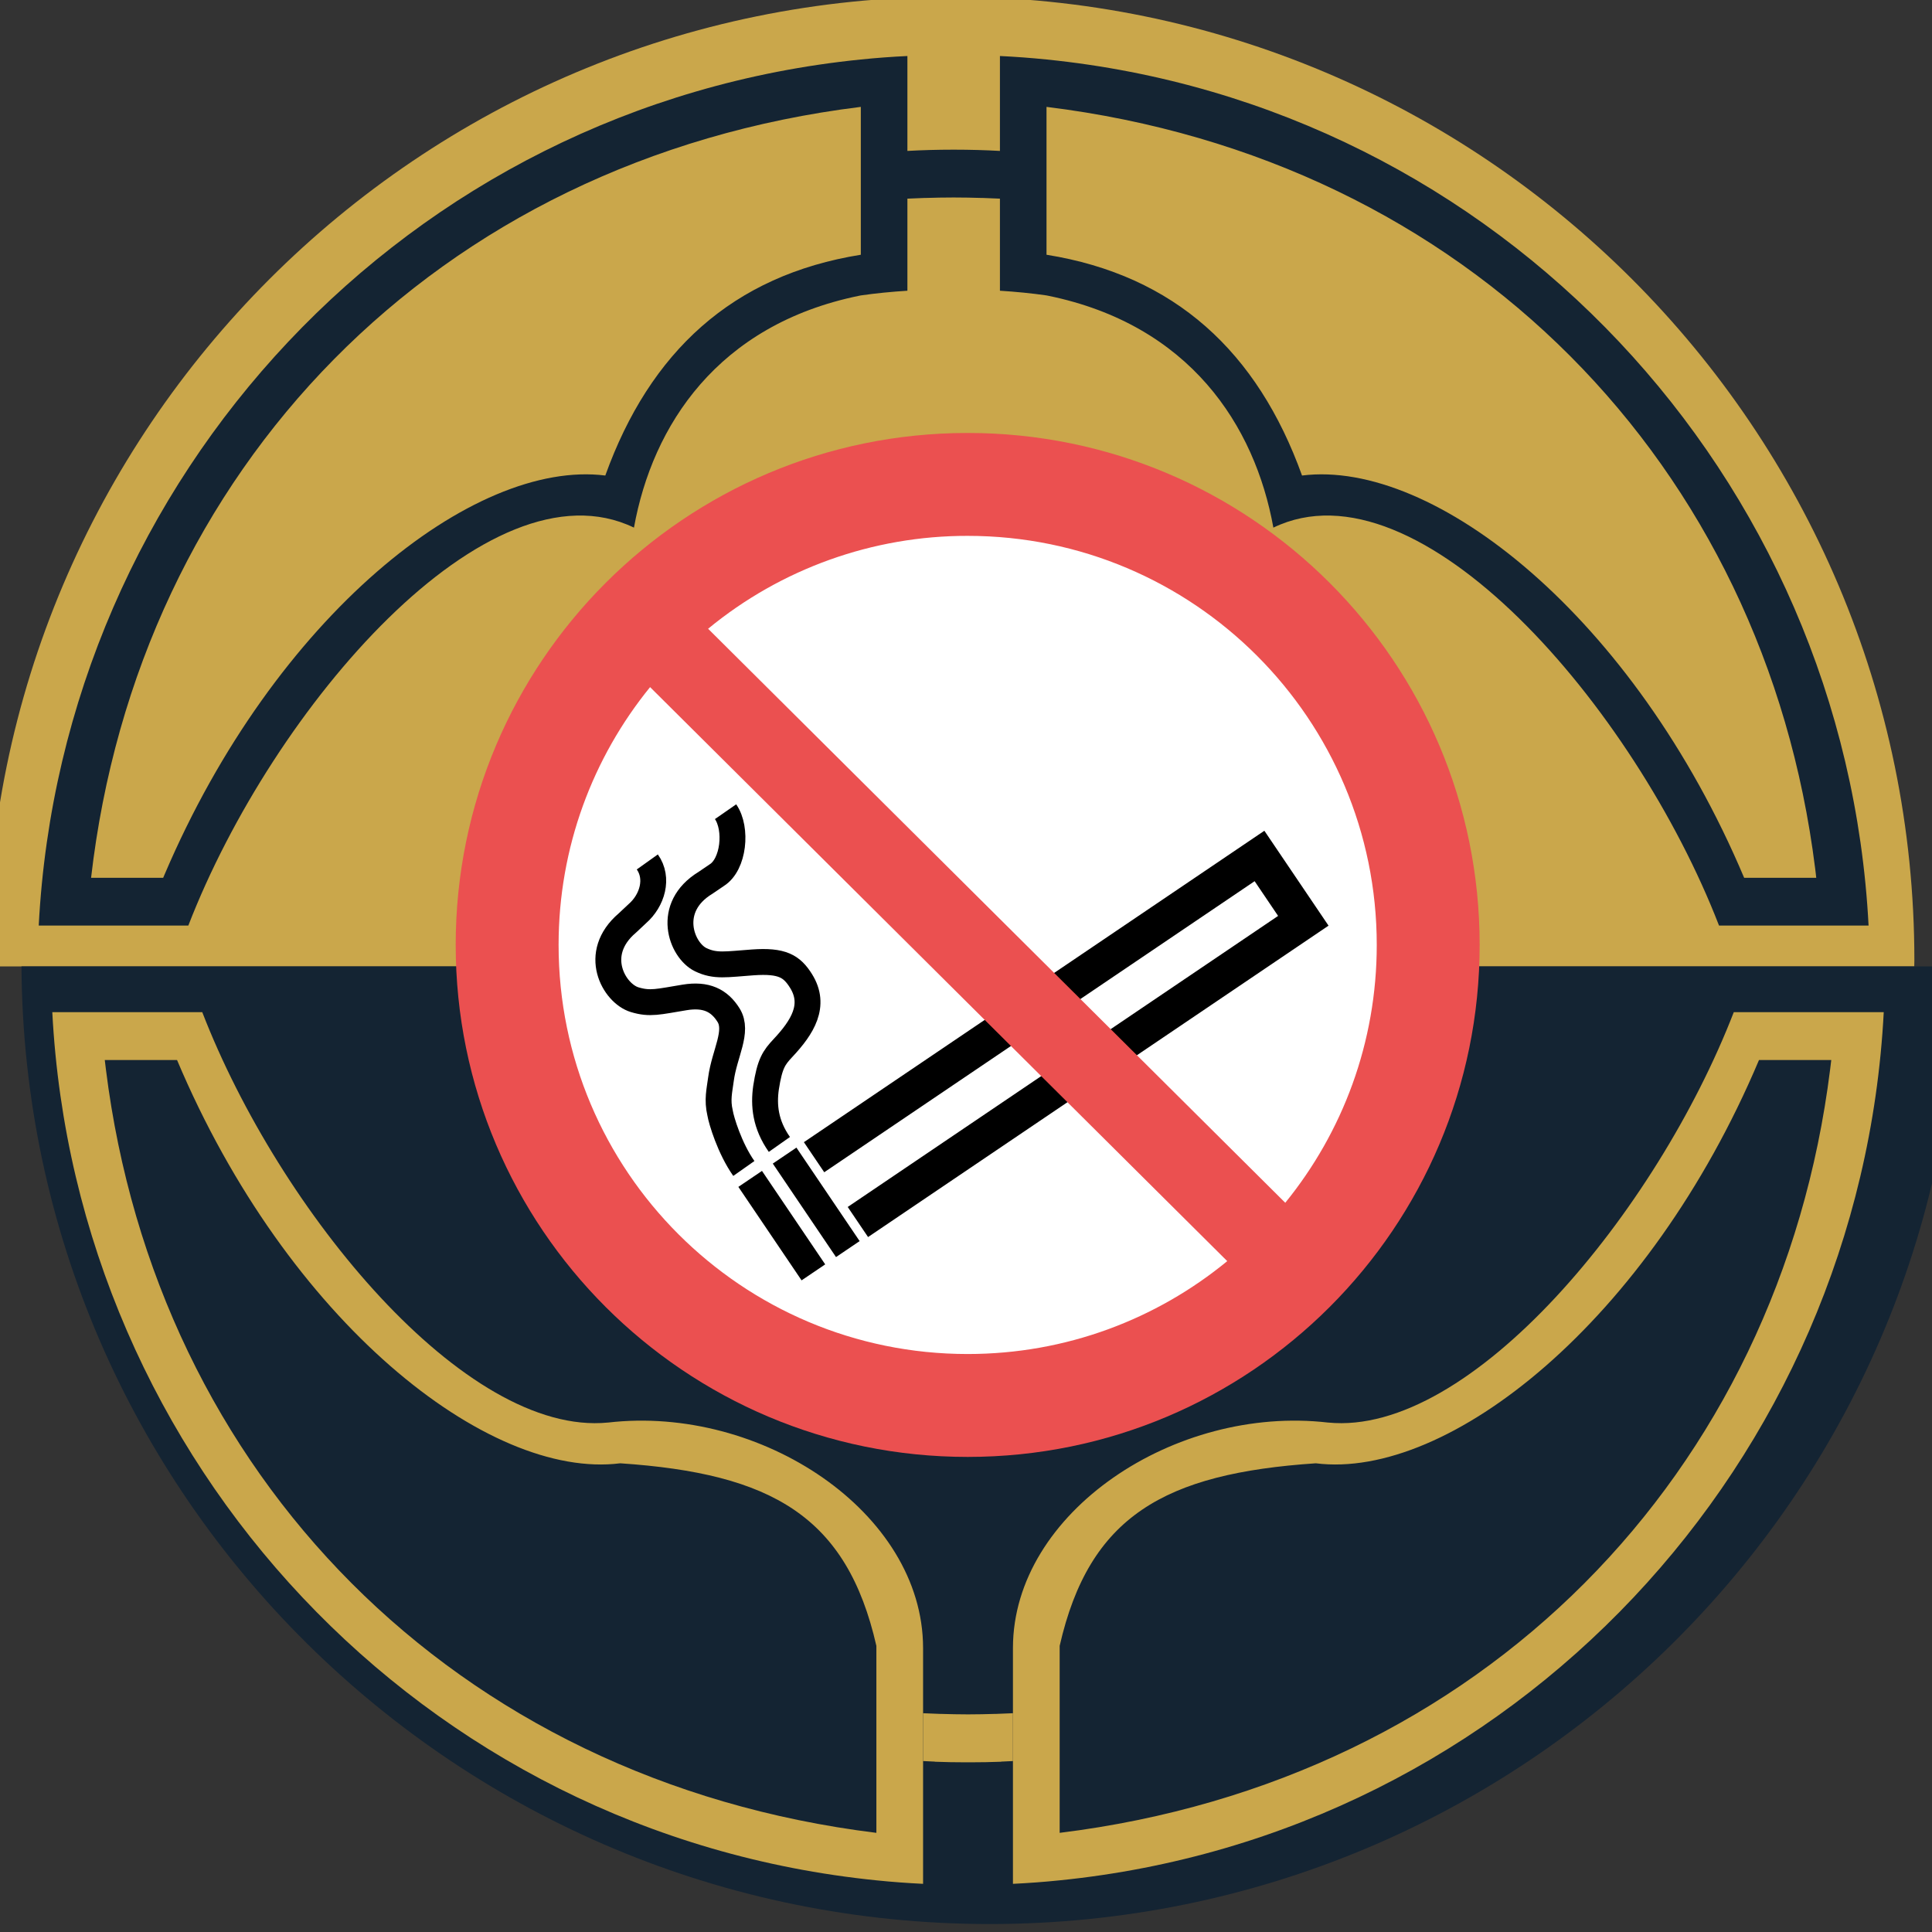
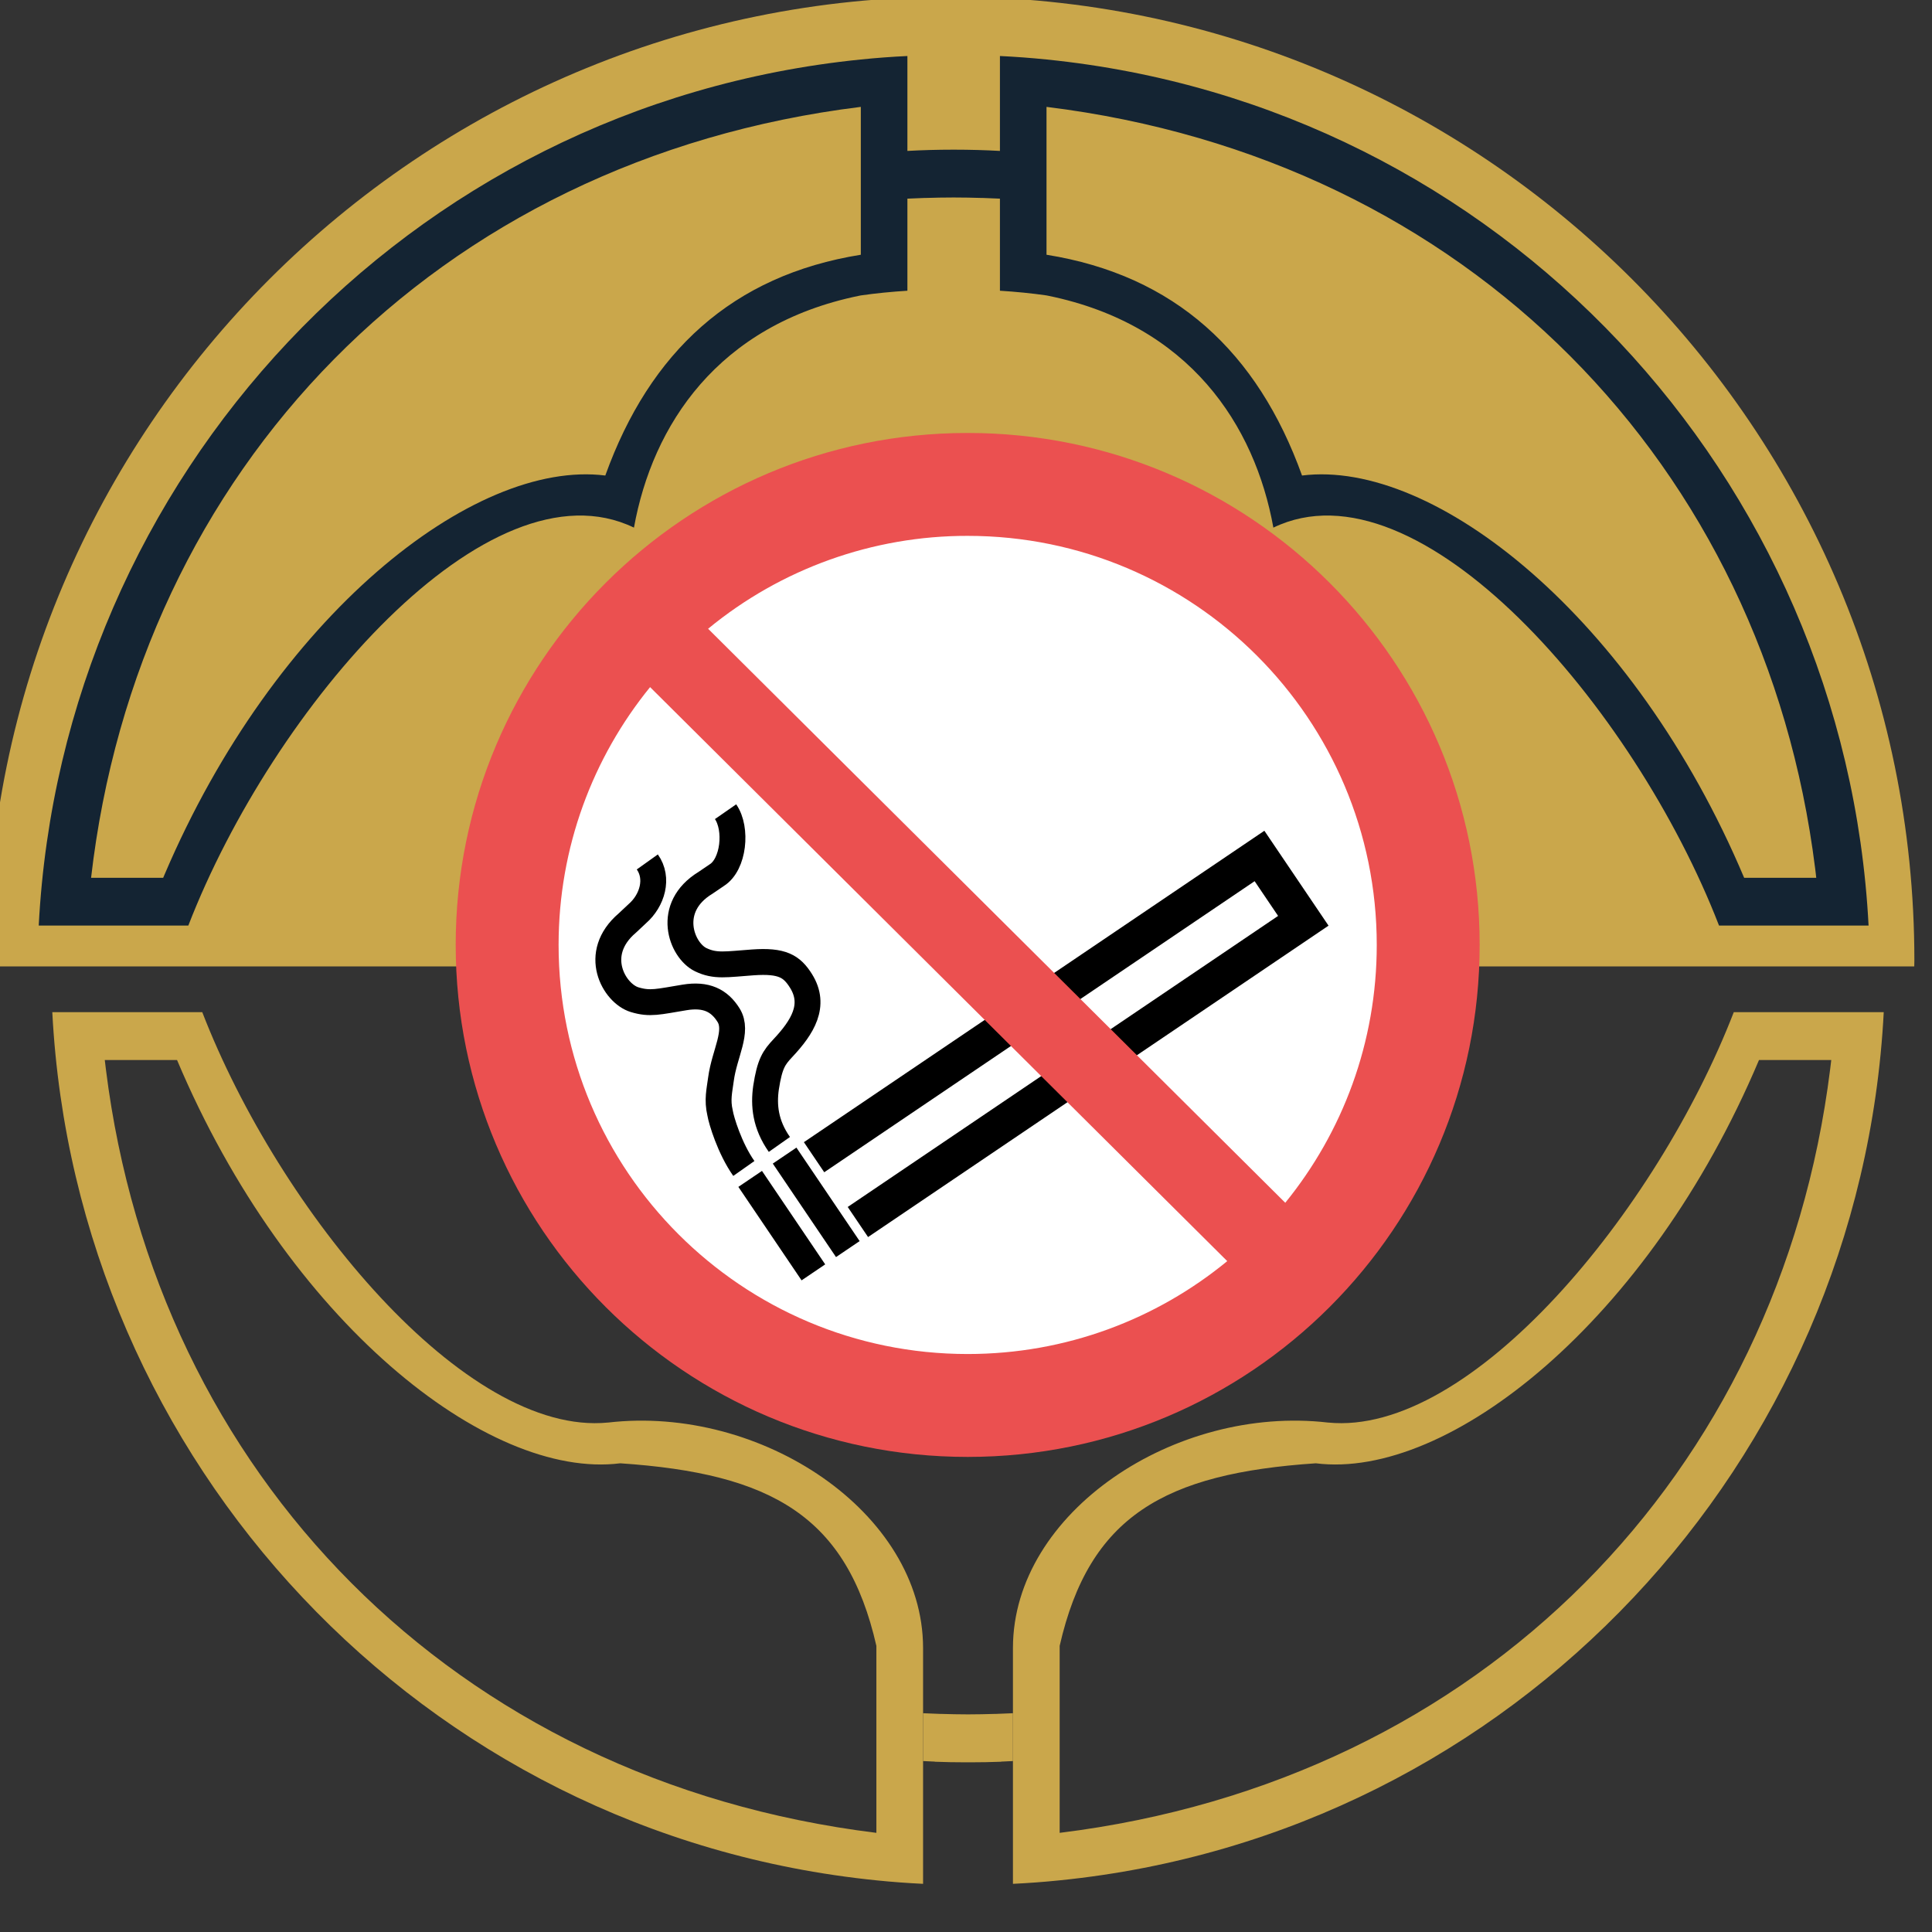
<svg xmlns="http://www.w3.org/2000/svg" width="100%" height="100%" viewBox="0 0 30 30" version="1.1" xml:space="preserve" style="fill-rule:evenodd;clip-rule:evenodd;stroke-miterlimit:2.613;">
  <rect x="0" y="0" width="30" height="30" fill="#333333" stroke="none" />
  <g transform="matrix(0.091,3.79783e-18,-3.79783e-18,0.091,-82.615,-20.872)">
    <path d="M905.68,394.268L905.654,393.24C905.654,302.486 979.335,228.806 1070.09,228.806C1160.84,228.806 1234.52,302.486 1234.52,393.24L1234.5,394.268L905.68,394.268Z" style="fill:rgb(202,167,75);" />
  </g>
  <g transform="matrix(0.185,5.06379e-18,-3.79783e-18,0.091,-130.229,-20.872)">
-     <path d="M868.291,394.268C868.027,484.553 831.71,557.675 787.017,557.675C742.324,557.675 706.007,484.553 705.743,394.268L868.291,394.268Z" style="fill:rgb(20,36,51);" />
-   </g>
+     </g>
  <g transform="matrix(0.3,0,0,0.3,1.61616e-05,0)">
    <path d="M47.778,85.287L47.778,97.507C46.973,97.468 46.167,97.409 45.361,97.326C21.822,94.948 3.914,75.643 2.707,52.39L10.469,52.39C14.461,62.705 24.08,74.362 31.468,73.631L31.467,73.632C31.598,74.343 31.829,75.044 32.104,75.74C25.241,76.602 14.877,68.402 9.164,54.867L5.423,54.867L5.483,55.361C8.096,76.266 23.466,92.165 45.361,94.868L45.361,85.19C43.831,78.477 39.945,76.267 32.104,75.74C31.829,75.044 31.598,74.343 31.467,73.632C39.379,72.712 47.765,78.27 47.778,85.287Z" style="fill:rgb(202,167,75);" />
  </g>
  <g transform="matrix(0.3,0,0,0.3,1.61616e-05,0)">
    <path d="M52.43,97.507L52.43,85.287C52.443,78.27 60.83,72.712 68.742,73.632C68.611,74.343 68.38,75.044 68.105,75.74C60.264,76.267 56.378,78.477 54.848,85.19L54.848,94.868C76.742,92.165 92.112,76.266 94.726,55.361L94.786,54.867L91.045,54.867C85.332,68.402 74.968,76.602 68.105,75.74C68.38,75.044 68.611,74.343 68.742,73.632L68.74,73.631C76.128,74.362 85.748,62.705 89.74,52.39L97.502,52.39C96.295,75.643 78.387,94.948 54.848,97.326C54.042,97.409 53.236,97.468 52.43,97.507Z" style="fill:rgb(202,167,75);" />
  </g>
  <g transform="matrix(0.3,0,0,0.3,1.61616e-05,0)">
    <path d="M53.155,85.365L53.182,85.365L53.142,85.364L53.155,85.365Z" style="fill:rgb(170,172,175);" />
  </g>
  <g transform="matrix(0.3,0,0,0.3,1.61616e-05,0)">
    <path d="M47.054,85.365L47.027,85.365L47.067,85.364L47.054,85.365Z" style="fill:rgb(170,172,175);" />
  </g>
  <g transform="matrix(0.3,0,0,0.3,1.61616e-05,0)">
    <path d="M53.066,85.364L53.106,85.364L53.066,85.364Z" style="fill:rgb(170,172,175);" />
  </g>
  <g transform="matrix(0.3,0,0,0.3,1.61616e-05,0)">
    <path d="M47.143,85.364L47.103,85.364L47.143,85.364Z" style="fill:rgb(170,172,175);" />
  </g>
  <g transform="matrix(0.3,0,0,0.3,1.61616e-05,0)">
    <path d="M53.336,85.363L53.296,85.364L53.336,85.363Z" style="fill:rgb(170,172,175);" />
  </g>
  <g transform="matrix(0.3,0,0,0.3,1.61616e-05,0)">
    <path d="M52.992,85.363L53.031,85.363L52.992,85.363Z" style="fill:rgb(170,172,175);" />
  </g>
  <g transform="matrix(0.3,0,0,0.3,1.61616e-05,0)">
    <path d="M47.217,85.363L47.178,85.363L47.217,85.363Z" style="fill:rgb(170,172,175);" />
  </g>
  <g transform="matrix(0.3,0,0,0.3,1.61616e-05,0)">
    <path d="M53.415,85.362L53.373,85.363L53.415,85.362Z" style="fill:rgb(170,172,175);" />
  </g>
  <g transform="matrix(0.3,0,0,0.3,1.61616e-05,0)">
    <path d="M52.933,85.361L52.957,85.362L52.918,85.361L52.933,85.361Z" style="fill:rgb(170,172,175);" />
  </g>
  <g transform="matrix(0.3,0,0,0.3,1.61616e-05,0)">
    <path d="M47.276,85.361L47.252,85.362L47.291,85.361L47.276,85.361Z" style="fill:rgb(170,172,175);" />
  </g>
  <g transform="matrix(0.3,0,0,0.3,1.61616e-05,0)">
-     <path d="M52.861,85.359L52.884,85.36L52.846,85.358L52.861,85.359Z" style="fill:rgb(170,172,175);" />
+     <path d="M52.861,85.359L52.884,85.36L52.861,85.359Z" style="fill:rgb(170,172,175);" />
  </g>
  <g transform="matrix(0.3,0,0,0.3,1.61616e-05,0)">
    <path d="M47.348,85.359L47.325,85.36L47.363,85.358L47.348,85.359Z" style="fill:rgb(170,172,175);" />
  </g>
  <g transform="matrix(0.3,0,0,0.3,1.61616e-05,0)">
    <path d="M53.573,85.357L53.531,85.359L53.573,85.357Z" style="fill:rgb(170,172,175);" />
  </g>
  <g transform="matrix(0.3,0,0,0.3,1.61616e-05,0)">
    <path d="M47.418,85.356L47.397,85.357L47.433,85.355L47.418,85.356Z" style="fill:rgb(170,172,175);" />
  </g>
  <g transform="matrix(0.3,0,0,0.3,1.61616e-05,0)">
    <path d="M52.791,85.356L52.812,85.357L52.775,85.355L52.791,85.356Z" style="fill:rgb(170,172,175);" />
  </g>
  <g transform="matrix(0.3,0,0,0.3,1.61616e-05,0)">
-     <path d="M53.652,85.354L53.61,85.356L53.652,85.354Z" style="fill:rgb(170,172,175);" />
-   </g>
+     </g>
  <g transform="matrix(0.3,0,0,0.3,1.61616e-05,0)">
    <path d="M53.732,85.35L53.69,85.352L53.732,85.35Z" style="fill:rgb(170,172,175);" />
  </g>
  <g transform="matrix(0.3,0,0,0.3,1.61616e-05,0)">
-     <path d="M52.669,85.349L52.69,85.35L52.669,85.349Z" style="fill:rgb(170,172,175);" />
-   </g>
+     </g>
  <g transform="matrix(0.3,0,0,0.3,1.61616e-05,0)">
    <path d="M53.812,85.346L53.77,85.348L53.812,85.346Z" style="fill:rgb(170,172,175);" />
  </g>
  <g transform="matrix(0.3,0,0,0.3,1.61616e-05,0)">
    <path d="M52.601,85.344L52.622,85.346L52.601,85.344Z" style="fill:rgb(170,172,175);" />
  </g>
  <g transform="matrix(0.3,0,0,0.3,1.61616e-05,0)">
    <path d="M53.891,85.341L53.849,85.344L53.891,85.341Z" style="fill:rgb(170,172,175);" />
  </g>
  <g transform="matrix(0.3,0,0,0.3,1.61616e-05,0)">
    <path d="M52.556,85.341L52.534,85.339L52.556,85.341Z" style="fill:rgb(170,172,175);" />
  </g>
  <g transform="matrix(0.3,0,0,0.3,1.61616e-05,0)">
    <path d="M52.493,85.335L52.461,85.332L52.493,85.335Z" style="fill:rgb(170,172,175);" />
  </g>
  <g transform="matrix(0.3,0,0,0.3,1.61616e-05,0)">
    <path d="M54.129,85.323L54.088,85.326L54.129,85.323Z" style="fill:rgb(170,172,175);" />
  </g>
  <g transform="matrix(0.3,0,0,0.3,1.61616e-05,0)">
    <path d="M54.364,85.3L54.322,85.304L54.364,85.3Z" style="fill:rgb(170,172,175);" />
  </g>
  <g transform="matrix(0.3,0,0,0.3,1.61616e-05,0)">
    <path d="M54.44,85.291L54.399,85.296L54.44,85.291Z" style="fill:rgb(170,172,175);" />
  </g>
  <g transform="matrix(0.3,0,0,0.3,1.61616e-05,0)">
    <path d="M54.517,85.282L54.475,85.287L54.517,85.282Z" style="fill:rgb(170,172,175);" />
  </g>
  <g transform="matrix(0.3,0,0,0.3,1.61616e-05,0)">
    <path d="M54.592,85.272L54.55,85.278L54.592,85.272Z" style="fill:rgb(170,172,175);" />
  </g>
  <g transform="matrix(0.3,0,0,0.3,1.61616e-05,0)">
    <path d="M54.667,85.261L54.624,85.268L54.667,85.261Z" style="fill:rgb(170,172,175);" />
  </g>
  <g transform="matrix(0.091,0,0,-0.091,-67.615,50.872)">
    <path d="M767.674,401.1L767.675,401.101L757.829,401.101L757.829,401.1L749.631,401.1C753.602,477.573 812.494,541.062 889.909,548.882C892.558,549.153 895.208,549.349 897.858,549.475L897.858,533.28C900.437,533.422 903.013,533.492 905.588,533.493L905.917,533.493C908.491,533.492 911.068,533.422 913.647,533.28L913.647,549.475C916.297,549.349 918.947,549.153 921.596,548.882C999.011,541.062 1057.9,477.573 1061.87,401.1L1053.68,401.1L1053.68,401.101L1043.83,401.101L1043.83,401.1L1036.35,401.1C1021.92,438.383 985.136,480.993 960.306,469.001C957.151,486.463 946.005,503.626 921.881,508.566L921.596,508.623C919.016,508.994 916.36,509.252 913.647,509.424L913.647,525.136C912.648,525.186 911.649,525.226 910.65,525.258L910.65,525.251C909.018,525.305 907.385,525.333 905.752,525.335C904.12,525.333 902.487,525.305 900.854,525.251L900.854,525.258C899.856,525.226 898.857,525.186 897.858,525.136L897.858,509.424C895.144,509.252 892.488,508.994 889.909,508.623L889.624,508.566C865.499,503.626 854.354,486.463 851.199,469.001C826.369,480.993 789.586,438.383 775.158,401.1L767.674,401.1ZM771.086,409.766L770.865,409.245L758.564,409.245C766.562,478.795 817.337,531.839 889.909,540.796L889.909,515.564C868.011,512.058 853.9,498.981 846.308,477.891C823.827,480.714 789.92,453.968 771.086,409.766ZM1052.75,410.872C1044.15,479.62 993.602,531.909 921.596,540.796L921.596,515.564C943.494,512.058 957.605,498.981 965.197,477.891C987.766,480.725 1021.85,453.758 1040.64,409.245L1052.94,409.245L1052.85,410.059L1052.75,410.872Z" style="fill:rgb(20,36,51);" />
  </g>
  <g transform="matrix(0.3,0,0,0.3,1.61616e-05,-0.429)">
    <path d="M52.43,92.582C52.227,92.593 52.023,92.603 51.82,92.611L51.82,92.617C51.289,92.637 50.759,92.647 50.229,92.647L49.98,92.647C49.45,92.647 48.919,92.637 48.389,92.617L48.389,92.611L47.778,92.582L47.778,90.106L48.69,90.143L48.69,90.141C49.161,90.156 49.633,90.165 50.104,90.166C50.576,90.165 51.048,90.156 51.519,90.141L51.519,90.143C51.823,90.133 52.127,90.121 52.43,90.106L52.43,87.398L52.43,92.582Z" style="fill:rgb(202,167,75);" />
  </g>
  <g transform="matrix(0.06,0,0,0.06,6.994,6.805)">
    <path d="M251.75,132.5C251.75,66.64 198.36,13.25 132.5,13.25C66.64,13.25 13.25,66.64 13.25,132.5C13.25,198.36 66.64,251.75 132.5,251.75C198.36,251.75 251.75,198.36 251.75,132.5" style="fill:white;" />
  </g>
  <g transform="matrix(0.06,0,0,0.06,6.994,6.805)">
    <path d="M105.454,202.838L220.731,124.882L209.39,108.108L94.113,186.069" style="fill:none;fill-rule:nonzero;stroke:black;stroke-width:9.4px;" />
  </g>
  <g transform="matrix(0.06,0,0,0.06,6.994,6.805)">
    <path d="M93.938,215.871L77.578,191.681M102.849,209.846L86.489,185.651" style="fill:none;fill-rule:nonzero;stroke:black;stroke-width:7.38px;" />
  </g>
  <g transform="matrix(0.281,0,0,-0.281,-4.9,120.002)">
    <path d="M57.532,382.199C58.185,381.258 57.987,379.28 57.046,378.692L56.429,378.273C54.18,376.906 55.089,374.54 56.158,374.022C56.965,373.632 57.567,373.767 59.035,373.872C60.666,373.988 61.193,373.66 61.702,372.846C62.547,371.495 61.774,370.283 60.714,369.151C60.199,368.603 59.975,368.281 59.768,366.949C59.631,365.984 59.721,364.927 60.506,363.812M53.208,379.423C53.849,378.524 53.489,377.29 52.652,376.561L52.108,376.051C50.103,374.348 51.371,372.154 52.508,371.811C53.366,371.552 53.816,371.698 55.269,371.936C56.461,372.132 57.19,371.77 57.698,370.956C58.258,370.057 57.467,368.841 57.278,367.42C57.192,366.77 57.059,366.285 57.23,365.545C57.296,365.142 57.757,363.599 58.542,362.484" style="fill:none;fill-rule:nonzero;stroke:black;stroke-width:1.43px;" />
  </g>
  <g transform="matrix(0.06,0,0,0.06,7.076,6.723)">
    <path d="M238.369,132.5C238.369,74.03 190.97,26.631 132.5,26.631C108,26.593 84.238,35.097 65.325,50.671L214.691,199.225C229.493,181.016 238.369,157.796 238.369,132.5ZM50.309,65.775C35.508,83.985 26.631,107.204 26.631,132.5C26.631,190.97 74.03,238.369 132.5,238.369C158.003,238.369 181.399,229.35 199.675,214.329L50.309,65.775ZM265,132.5C265,59.322 205.678,0 132.5,0C59.322,0 0,59.322 0,132.5C0,205.678 59.322,265 132.5,265C205.678,265 265,205.678 265,132.5" style="fill:rgb(235,80,80);" />
  </g>
</svg>